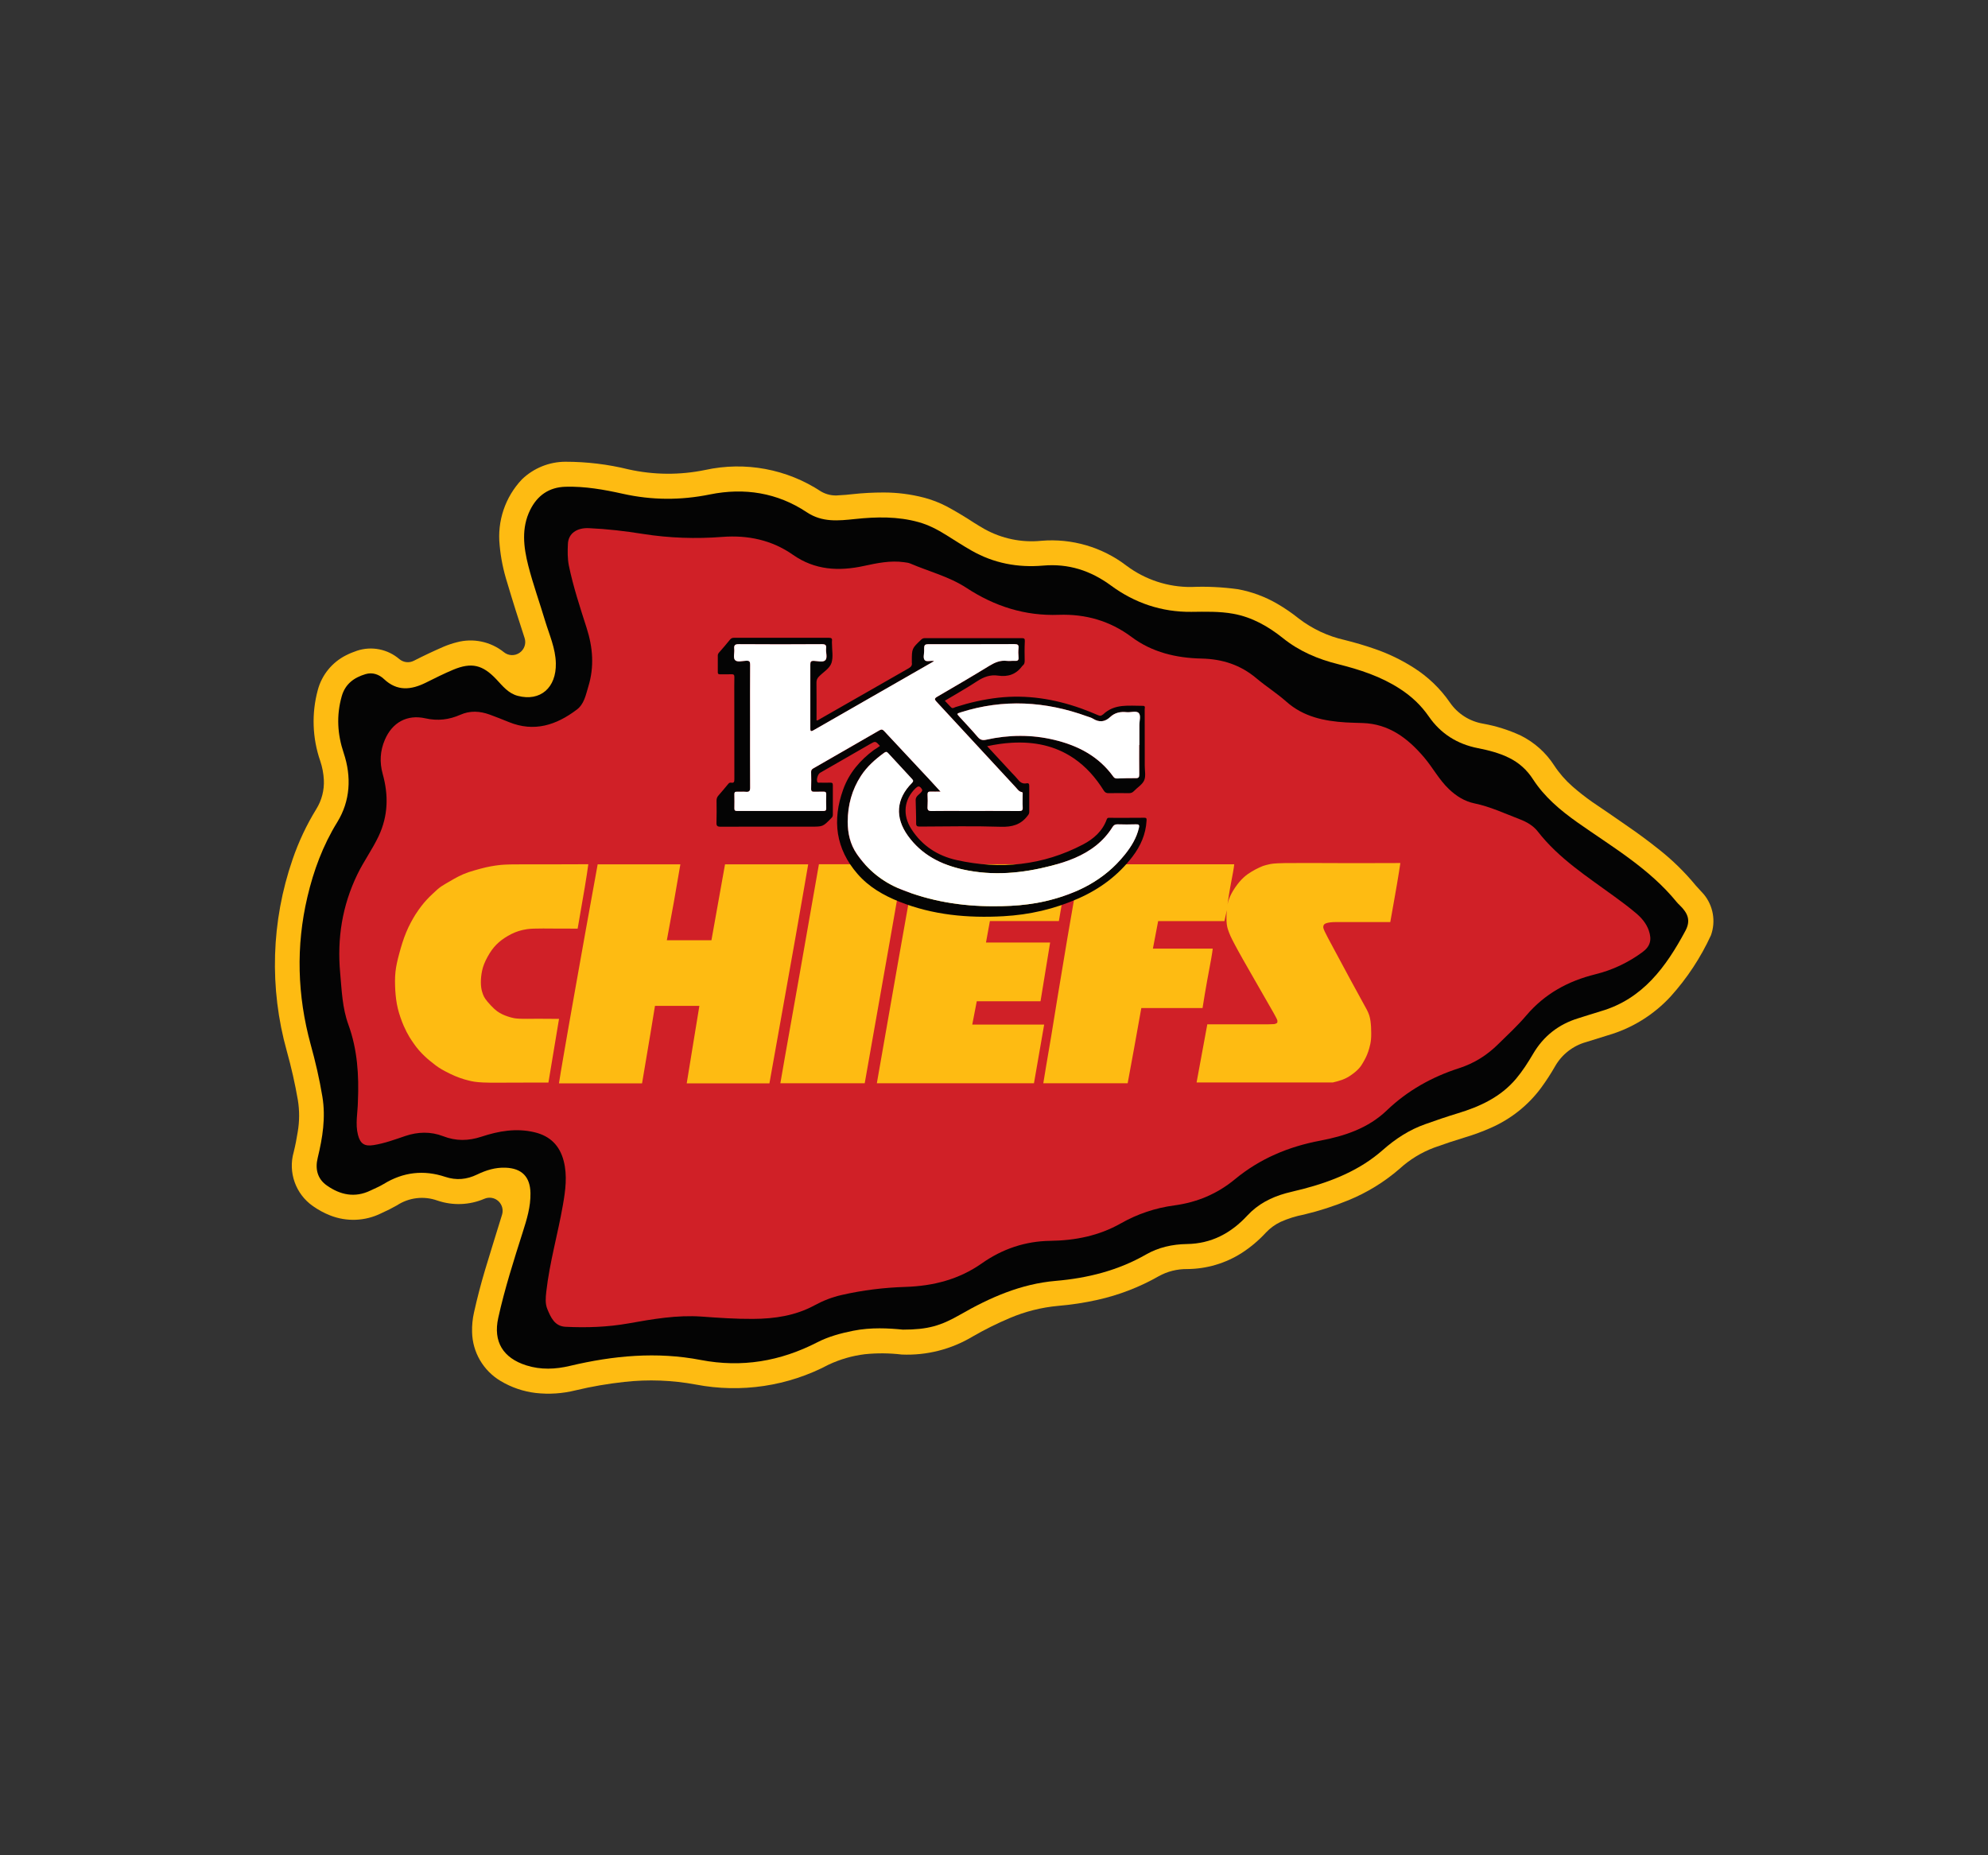
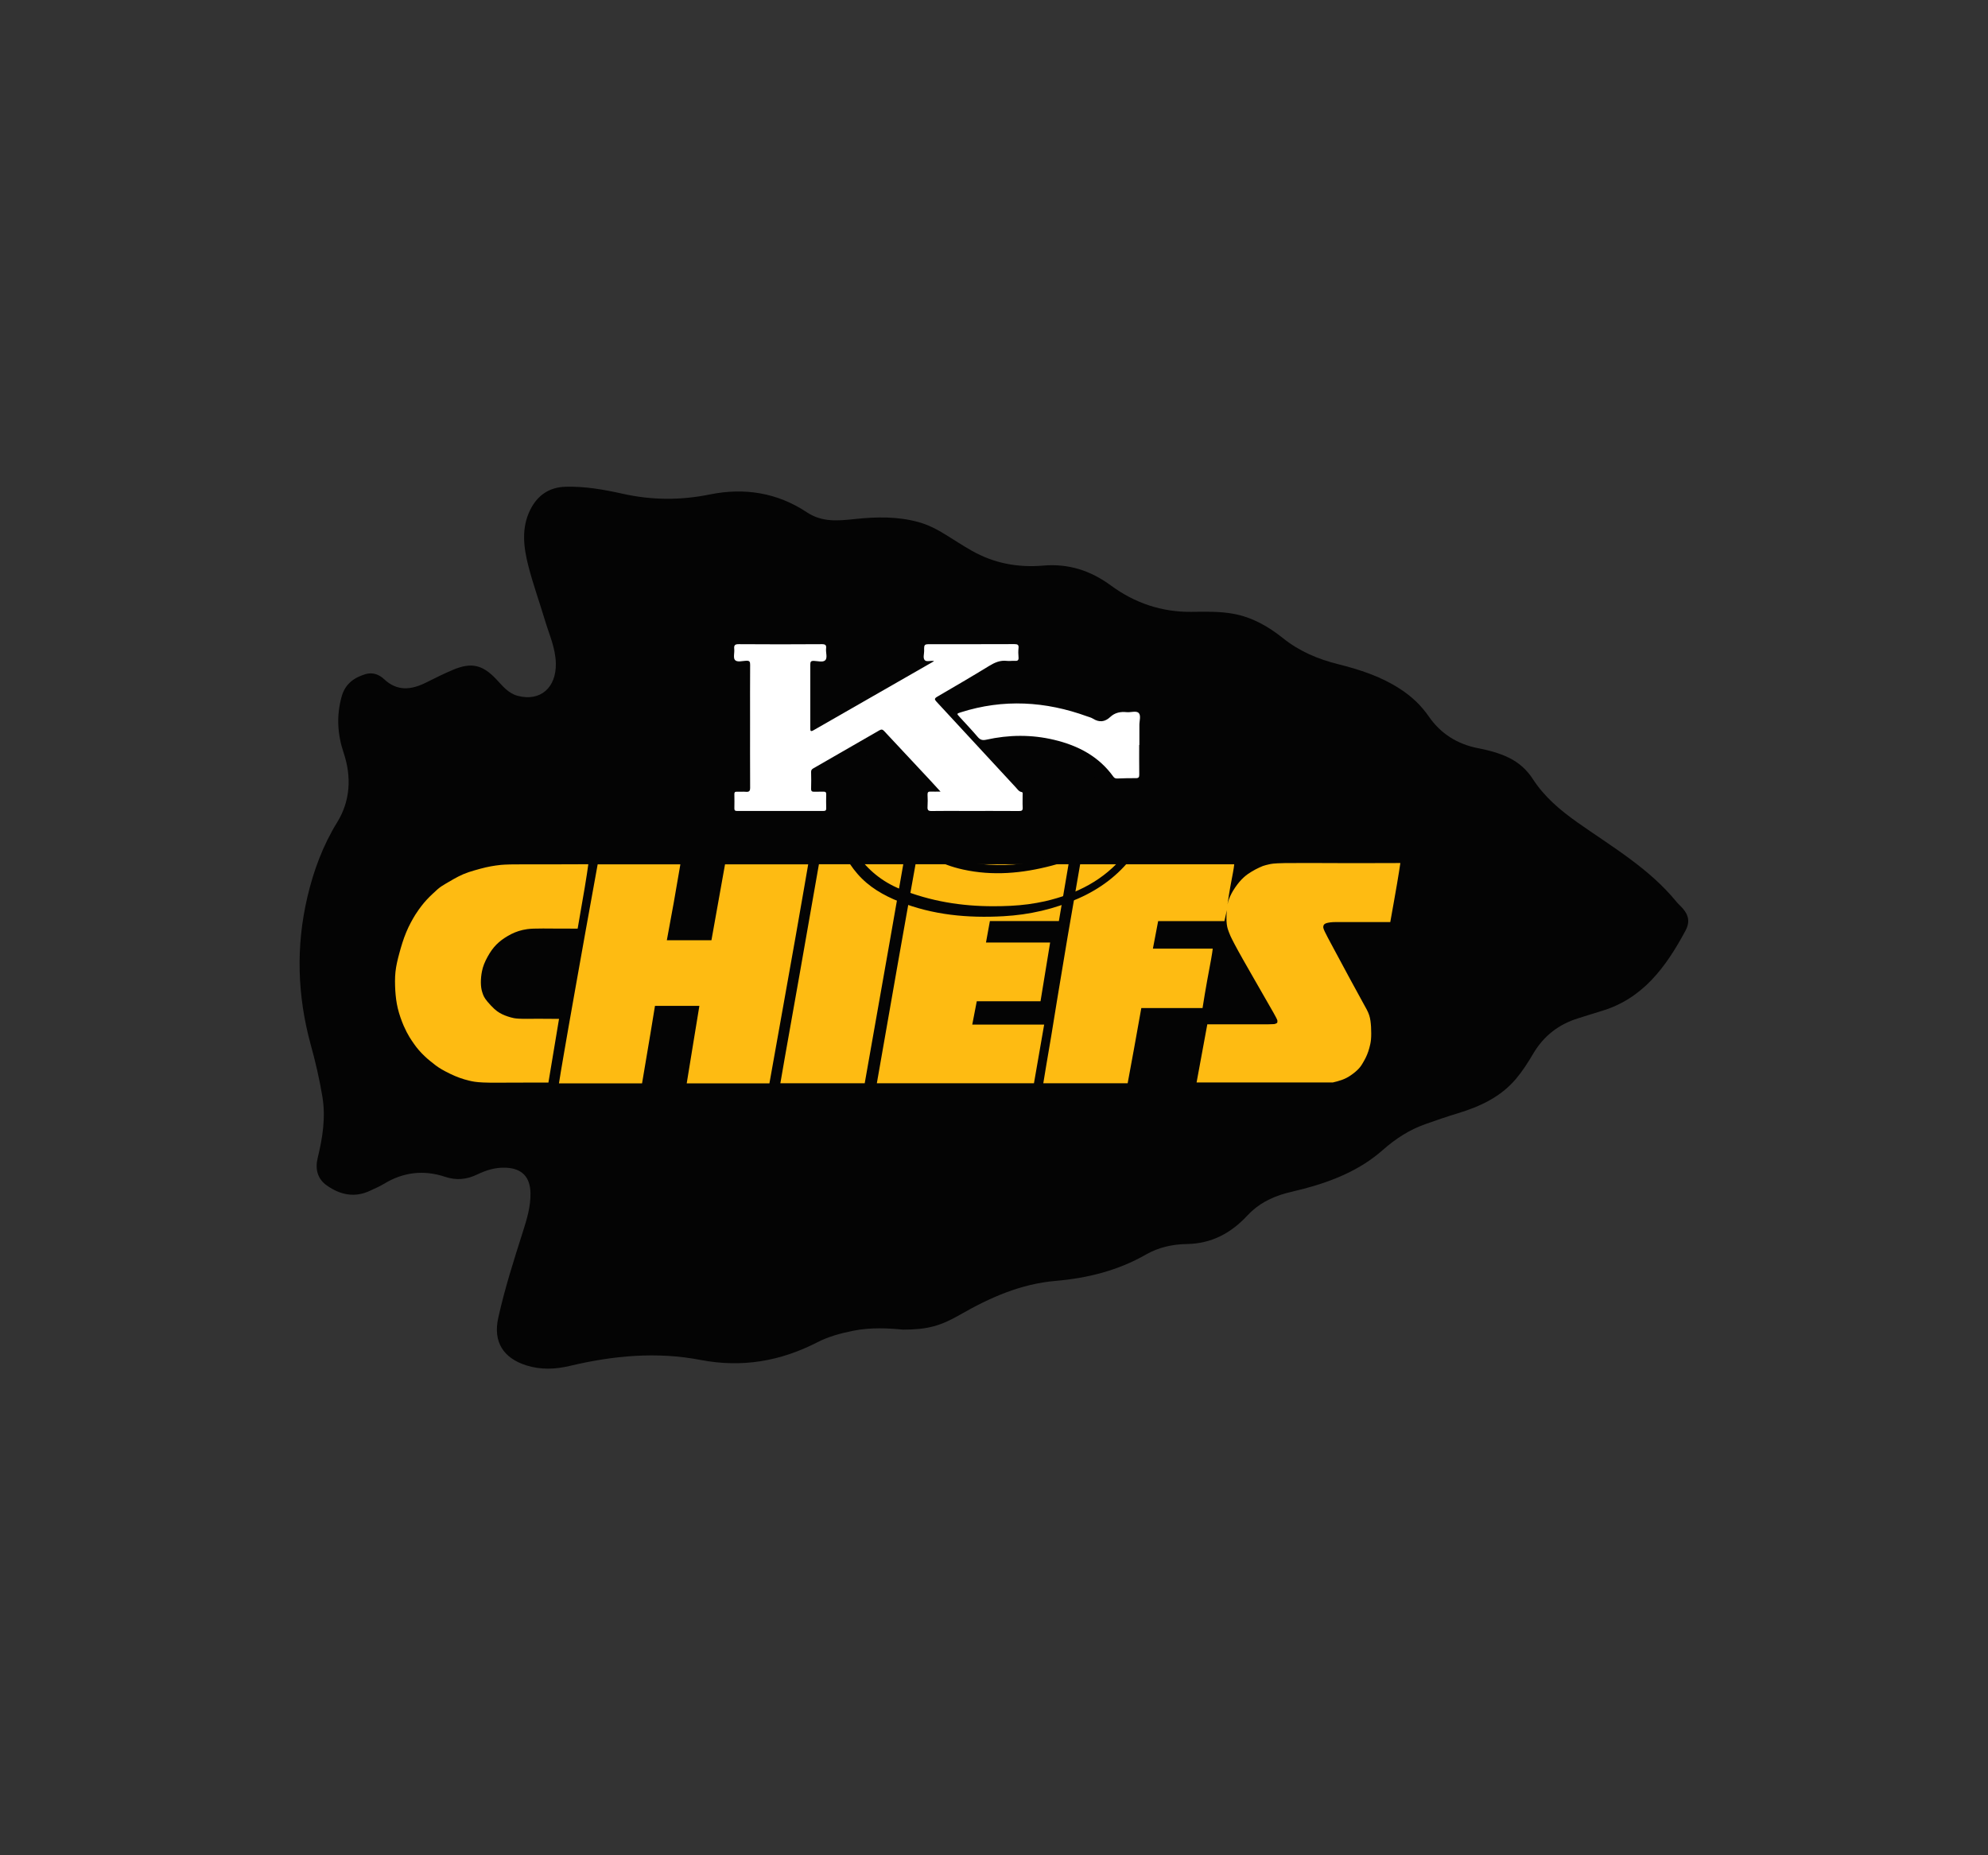
<svg xmlns="http://www.w3.org/2000/svg" xmlns:xlink="http://www.w3.org/1999/xlink" version="1.0" id="Layer_1" x="0px" y="0px" viewBox="0 0 300 280" style="enable-background:new 0 0 300 280;" xml:space="preserve">
  <rect x="0" y="0" width="300" height="280" fill="#333333" stroke="none" />
  <style type="text/css">
	.st0{clip-path:url(#SVGID_2_);fill-rule:evenodd;clip-rule:evenodd;fill:#FEBB12;}
	.st1{fill:#040404;}
	.st2{fill:#D02027;}
	.st3{fill-rule:evenodd;clip-rule:evenodd;fill:#FEBB12;}
	.st4{fill:#FFFFFF;}
</style>
  <g>
    <g>
      <defs>
-         <polygon id="SVGID_1_" points="41.48,210.32 41.48,69.68 258.52,69.68 258.52,210.32 41.48,210.32    " />
-       </defs>
+         </defs>
      <clipPath id="SVGID_2_">
        <use xlink:href="#SVGID_1_" style="overflow:visible;" />
      </clipPath>
      <path class="st0" d="M136.09,204.43c-1.85-0.22-3.72-0.24-5.57-0.05c-1.89,0.23-3.73,0.76-5.46,1.57    c-6.14,3.26-13.22,4.32-20.05,3.01c-3.55-0.66-7.19-0.8-10.78-0.4c-2.48,0.27-4.94,0.69-7.36,1.27c-1.97,0.49-4.01,0.63-6.03,0.4    c-1.87-0.22-3.67-0.84-5.28-1.8c-2.62-1.55-4.26-4.34-4.32-7.39c-0.03-1,0.07-1.99,0.29-2.97c0.48-2.15,1.03-4.27,1.66-6.38    c0.85-2.79,1.7-5.58,2.57-8.36c0.23-0.74,0.01-1.54-0.56-2.06c-0.57-0.52-1.39-0.65-2.1-0.35c-2.25,0.97-4.78,1.06-7.1,0.27    c-2.03-0.73-4.29-0.46-6.09,0.72c-0.75,0.43-1.53,0.82-2.32,1.17l-0.08,0.04c-2.41,1.19-5.21,1.3-7.7,0.31    c-0.92-0.36-1.79-0.84-2.6-1.41c-2.6-1.82-3.76-5.09-2.89-8.14c0.25-1.01,0.45-2.03,0.61-3.06c0.27-1.58,0.28-3.2,0.02-4.79    c-0.43-2.49-0.99-4.96-1.67-7.4c-2.66-9.51-2.35-19.59,0.87-28.92c0.91-2.66,2.11-5.21,3.58-7.6c0.82-1.32,1.22-2.86,1.14-4.41    c-0.05-0.97-0.23-1.92-0.54-2.84c-1.2-3.46-1.33-7.2-0.37-10.73c0.61-2.28,2.17-4.19,4.28-5.24c0.53-0.27,1.08-0.49,1.64-0.68    c2.21-0.73,4.63-0.24,6.39,1.27c0.61,0.51,1.46,0.61,2.17,0.25c1.47-0.75,2.97-1.46,4.49-2.12c0.64-0.27,1.31-0.5,1.99-0.67    c2.48-0.67,5.13-0.11,7.13,1.5c0.68,0.55,1.64,0.58,2.36,0.08c0.72-0.5,1.03-1.41,0.75-2.24c-0.91-2.77-1.79-5.55-2.62-8.35    c-0.58-1.83-0.97-3.72-1.14-5.63c-0.39-3.65,0.84-7.3,3.37-9.96c1.76-1.69,4.1-2.64,6.54-2.65c3.21,0,6.41,0.38,9.53,1.15    c3.81,0.85,7.76,0.88,11.58,0.09c6.03-1.32,12.33-0.15,17.48,3.25c0.83,0.48,1.78,0.68,2.73,0.57c0.68-0.03,1.36-0.09,2.04-0.17    c1.55-0.17,3.12-0.25,4.68-0.25c2.05,0,4.1,0.26,6.09,0.78c1.18,0.31,2.32,0.75,3.4,1.31c1.41,0.76,2.79,1.59,4.13,2.47    c0.53,0.33,1.06,0.65,1.6,0.96c2.61,1.45,5.6,2.07,8.57,1.77c4.6-0.39,9.18,0.95,12.84,3.75c2.83,2.12,6.28,3.26,9.81,3.22    c2.35-0.1,4.71,0.02,7.04,0.34c2.09,0.39,4.11,1.14,5.94,2.21c1.13,0.66,2.21,1.4,3.23,2.22c2.04,1.56,4.4,2.67,6.91,3.23    c1.56,0.39,3.1,0.84,4.61,1.37c2.03,0.7,3.97,1.64,5.79,2.8c2.17,1.37,4.04,3.16,5.49,5.27c1.17,1.7,2.98,2.85,5.01,3.19    c1.95,0.35,3.85,0.95,5.65,1.78c2.08,1.03,3.84,2.6,5.09,4.55c0.77,1.17,1.7,2.23,2.76,3.16c0.94,0.82,1.91,1.58,2.93,2.3    c1.84,1.24,3.67,2.5,5.49,3.77c1.56,1.07,3.08,2.2,4.56,3.38c2.08,1.63,3.97,3.49,5.65,5.53c0.39,0.43,0.78,0.86,1.17,1.28    c1.43,1.73,1.84,4.08,1.08,6.19c-1.55,3.37-3.6,6.48-6.08,9.23c-2.56,2.78-5.84,4.81-9.47,5.86l-3.27,1.02    c-1.99,0.55-3.68,1.87-4.7,3.66c-0.64,1.12-1.35,2.21-2.11,3.25c-1.96,2.65-4.59,4.73-7.61,6.05c-1.24,0.55-2.52,1.02-3.82,1.41    c-1.58,0.48-3.15,1-4.7,1.56c-1.93,0.72-3.71,1.81-5.23,3.2c-2.28,1.98-4.88,3.58-7.68,4.73c-2.19,0.9-4.45,1.63-6.76,2.18    c-1.21,0.23-2.39,0.6-3.51,1.1c-0.84,0.4-1.59,0.95-2.22,1.62c-1.08,1.17-2.3,2.2-3.64,3.07c-2.46,1.57-5.31,2.41-8.22,2.43    c-1.51-0.02-3.01,0.35-4.33,1.09c-2.88,1.64-5.99,2.84-9.23,3.56c-1.96,0.44-3.95,0.74-5.96,0.91c-2.5,0.23-4.95,0.85-7.26,1.83    c-1.92,0.81-3.79,1.74-5.59,2.78C143.57,203.64,139.85,204.59,136.09,204.43" />
    </g>
    <path class="st1" d="M136.26,200.67c-2.13-0.21-4.82-0.37-7.51,0.17c-1.88,0.38-3.72,0.87-5.41,1.74   c-5.58,2.87-11.39,3.86-17.59,2.67c-6.64-1.28-13.21-0.66-19.74,0.89c-2.18,0.52-4.39,0.62-6.57-0.07   c-3.52-1.11-5.05-3.58-4.25-7.18c0.97-4.39,2.34-8.67,3.7-12.95c0.61-1.91,1.2-3.83,1.16-5.87c-0.04-2.47-1.31-3.75-3.76-3.84   c-1.54-0.06-2.94,0.38-4.29,1.03c-1.57,0.76-3.13,0.91-4.82,0.35c-3.24-1.08-6.34-0.72-9.26,1.07c-0.64,0.39-1.36,0.68-2.04,1.01   c-2.34,1.12-4.53,0.65-6.55-0.77c-1.45-1.01-1.79-2.53-1.39-4.16c0.74-3.05,1.23-6.1,0.71-9.24c-0.44-2.67-1.05-5.29-1.77-7.89   c-2.02-7.39-2.24-14.84-0.49-22.27c0.93-3.96,2.33-7.76,4.51-11.29c1.97-3.2,2.16-6.85,0.97-10.41c-0.96-2.86-1.12-5.65-0.31-8.55   c0.53-1.9,1.87-2.85,3.6-3.37c1.04-0.31,2.03,0.03,2.79,0.75c1.98,1.87,4.09,1.64,6.31,0.54c1.36-0.68,2.72-1.36,4.12-1.95   c2.78-1.16,4.45-0.75,6.52,1.44c0.94,1,1.81,2.13,3.24,2.5c3.4,0.89,5.82-1.23,5.74-4.92c-0.05-2.27-0.98-4.29-1.62-6.4   c-0.83-2.78-1.82-5.52-2.54-8.33c-0.71-2.8-1.07-5.68,0.29-8.42c1.08-2.17,2.83-3.42,5.34-3.49c2.93-0.08,5.8,0.43,8.63,1.06   c4.39,0.98,8.74,1,13.16,0.1c5.18-1.05,10.17-0.27,14.61,2.69c2.35,1.56,4.77,1.28,7.29,1.02c3.21-0.34,6.42-0.41,9.58,0.47   c1.49,0.41,2.82,1.11,4.11,1.91c1.29,0.8,2.57,1.64,3.89,2.39c3.35,1.91,6.97,2.59,10.79,2.26c3.83-0.33,7.16,0.74,10.27,3.03   c3.55,2.61,7.62,4,12.11,3.95c2.11-0.02,4.23-0.09,6.32,0.29c2.83,0.51,5.28,1.91,7.47,3.66c2.5,2.01,5.31,3.19,8.36,3.95   c3.27,0.82,6.44,1.85,9.29,3.7c1.74,1.12,3.2,2.48,4.39,4.2c1.79,2.59,4.29,4.16,7.39,4.77c1.63,0.32,3.23,0.73,4.73,1.47   c1.5,0.74,2.69,1.82,3.59,3.22c1.74,2.68,4.08,4.65,6.7,6.51c5.23,3.69,10.86,6.95,14.99,12.03c0.13,0.16,0.28,0.31,0.43,0.45   c1.3,1.25,1.71,2.36,0.88,3.9c-2.92,5.43-6.43,10.29-12.78,12.13c-1.13,0.33-2.24,0.71-3.36,1.05c-2.98,0.91-5.26,2.69-6.84,5.38   c-0.77,1.31-1.59,2.59-2.57,3.76c-2.33,2.76-5.43,4.19-8.79,5.21c-1.65,0.5-3.29,1.06-4.91,1.64c-2.41,0.85-4.48,2.2-6.41,3.9   c-3.43,3.03-7.6,4.72-11.99,5.87c-0.87,0.23-1.75,0.41-2.62,0.65c-2.24,0.62-4.23,1.64-5.84,3.38c-2.45,2.65-5.42,4.24-9.11,4.29   c-2.18,0.03-4.31,0.51-6.17,1.58c-4.24,2.43-8.83,3.57-13.62,3.98c-5.27,0.45-9.94,2.52-14.43,5.1   C141.95,200.1,140,200.67,136.26,200.67L136.26,200.67z" />
-     <path class="st2" d="M54.01,166.22c-0.02,1.69-0.42,3.38,0.01,5.06c0.35,1.35,0.99,1.76,2.36,1.54c1.65-0.26,3.21-0.84,4.77-1.37   c1.92-0.65,3.86-0.69,5.7,0.02c1.99,0.77,3.84,0.73,5.84,0.07c2.58-0.85,5.22-1.31,7.96-0.66c2.37,0.56,3.81,2.01,4.41,4.32   c0.58,2.23,0.27,4.46-0.12,6.69c-0.76,4.36-2,8.62-2.5,13.03c-0.1,0.91-0.19,1.82,0.16,2.66c0.52,1.25,1.1,2.57,2.72,2.66   c3.19,0.16,6.37,0.05,9.52-0.51c3.65-0.65,7.3-1.29,11.03-1.03c2.59,0.19,5.18,0.37,7.78,0.35c3.26-0.02,6.39-0.48,9.31-2.07   c1.27-0.69,2.63-1.22,4.06-1.54c3.18-0.73,6.4-1.12,9.66-1.22c4.16-0.14,8.04-1.12,11.51-3.57c3.07-2.16,6.53-3.33,10.29-3.38   c3.77-0.05,7.35-0.76,10.65-2.63c2.53-1.44,5.24-2.34,8.1-2.72c3.41-0.46,6.46-1.74,9.11-3.93c3.77-3.12,8.1-4.94,12.89-5.84   c3.7-0.7,7.25-1.88,10.05-4.57c3.13-3,6.83-5.06,10.91-6.37c2.29-0.74,4.18-1.94,5.85-3.58c1.46-1.43,2.97-2.82,4.29-4.38   c2.78-3.27,6.3-5.19,10.42-6.21c2.57-0.63,4.95-1.76,7.09-3.33c1.21-0.89,1.46-1.88,0.97-3.29c-0.38-1.08-1.11-1.92-1.96-2.63   c-1.03-0.87-2.11-1.68-3.2-2.47c-4.1-3-8.41-5.74-11.59-9.83c-0.68-0.88-1.69-1.46-2.73-1.85c-2.25-0.86-4.44-1.9-6.82-2.39   c-1.49-0.31-2.73-1.09-3.84-2.14c-1.5-1.42-2.45-3.26-3.77-4.81c-2.45-2.88-5.3-5.06-9.29-5.18c-0.83-0.03-1.66-0.04-2.49-0.09   c-3.3-0.2-6.42-0.84-9.02-3.15c-1.42-1.26-3.05-2.29-4.5-3.51c-2.41-2.03-5.14-2.91-8.29-2.98c-3.78-0.08-7.44-0.93-10.54-3.25   c-3.28-2.45-6.96-3.49-10.99-3.35c-5.1,0.19-9.7-1.29-13.91-4.05c-2.64-1.73-5.68-2.48-8.52-3.7c-0.28-0.12-0.6-0.14-0.91-0.19   c-2.06-0.29-4.07,0.13-6.06,0.56c-3.8,0.83-7.41,0.64-10.72-1.68c-3.2-2.24-6.81-2.99-10.64-2.7c-4.02,0.31-8.02,0.18-12-0.45   c-2.7-0.43-5.41-0.75-8.15-0.87c-1.84-0.08-3.1,0.81-3.17,2.37c-0.05,1.1-0.07,2.22,0.15,3.31c0.66,3.18,1.68,6.27,2.67,9.36   c0.95,2.96,1.18,5.89,0.26,8.87c-0.38,1.25-0.62,2.63-1.73,3.47c-3.09,2.34-6.44,3.45-10.27,1.88c-0.96-0.39-1.92-0.77-2.9-1.13   c-1.48-0.53-2.94-0.62-4.43,0.04c-1.68,0.74-3.4,0.95-5.26,0.53c-2.76-0.62-5,0.63-6.11,3.23c-0.72,1.67-0.82,3.39-0.33,5.16   c0.89,3.19,0.84,6.29-0.61,9.39c-0.95,2.01-2.26,3.8-3.22,5.79c-2.27,4.69-3.06,9.63-2.59,14.82c0.24,2.66,0.32,5.32,1.25,7.86   C53.94,158.4,54.18,162.28,54.01,166.22L54.01,166.22z" />
    <path class="st3" d="M187.03,133.1c-0.44,0.52-0.89,1.18-1.2,1.77c-0.31,0.59-0.49,1.1-0.59,1.63c0.24-1.83,0.62-3.74,0.83-4.85   c0.1-0.55,0.15-0.88,0.18-1.21H163c-0.66,3.75-1.3,7.49-1.9,10.99c-0.59,3.5-1.13,6.75-1.53,9.19c-0.4,2.44-0.66,4.08-0.93,5.72   s-0.56,3.28-0.76,4.47c-0.2,1.19-0.32,1.93-0.44,2.68h12.73c0.32-1.72,0.64-3.44,0.98-5.33c0.34-1.89,0.71-3.96,1.08-6.02h9.24   c0.22-1.41,0.46-2.82,0.69-4.11c0.23-1.29,0.45-2.45,0.6-3.24c0.14-0.79,0.2-1.2,0.25-1.62h-9.03l0.79-4.15c3.33,0,6.67,0,10,0   l0.37-1.65c-0.08,0.78-0.08,1.56-0.01,2.12c0.07,0.56,0.2,0.88,0.32,1.2c0.12,0.32,0.23,0.62,0.85,1.8s1.78,3.22,2.95,5.25   c1.16,2.03,2.34,4.06,2.93,5.11c0.59,1.06,0.6,1.15,0.59,1.25c0,0.09-0.01,0.19-0.04,0.28c-0.08,0.05-0.17,0.09-0.26,0.13   c-0.09,0.04-0.18,0.07-1.06,0.08c-0.88,0.01-2.54,0-4.21,0c-1.67,0-3.34,0-5.01,0l-1.62,8.78h20.55c0.95-0.22,1.84-0.47,2.69-1.06   c0.58-0.4,0.98-0.75,1.23-1.03c0.13-0.14,0.25-0.28,0.39-0.49c0.14-0.21,0.29-0.47,0.44-0.74c0.32-0.56,0.58-1.18,0.77-1.89   c0.1-0.37,0.2-0.76,0.25-1.29c0.05-0.54,0.04-1.22,0.01-1.86c-0.04-0.64-0.1-1.24-0.28-1.79c-0.18-0.55-0.47-1.06-0.96-1.93   c-0.48-0.87-1.15-2.09-1.97-3.61c-0.82-1.52-1.8-3.33-2.48-4.61c-0.69-1.28-1.09-2.03-1.3-2.48c-0.21-0.45-0.23-0.6-0.22-0.73   c0.02-0.25,0.14-0.38,0.29-0.46c0.18-0.1,0.61-0.2,1.17-0.23c0.33-0.02,0.69-0.01,1.52-0.01c0.83,0,2.13,0,3.39,0   c1.27,0,2.5,0,3.74,0c0.38-2.15,0.77-4.29,1.02-5.78c0.25-1.48,0.38-2.3,0.5-3.13c-3.16,0.01-6.32,0.02-9.47,0.01   c-3.15-0.01-6.29-0.03-8.02,0c-1.72,0.03-2.03,0.12-2.33,0.19c-0.3,0.07-0.59,0.13-0.93,0.25c-0.34,0.13-0.72,0.32-1.1,0.51   C188.74,131.62,187.94,132.03,187.03,133.1L187.03,133.1z M69.93,131.93c-0.52,0.22-0.97,0.46-1.42,0.71   c-0.45,0.25-0.89,0.51-1.21,0.7c-0.61,0.37-0.81,0.48-1.29,0.89c-0.23,0.2-0.5,0.47-0.79,0.73c-0.58,0.54-1.12,1.12-1.62,1.77   c-0.25,0.33-0.51,0.67-0.92,1.31c-0.4,0.65-0.95,1.61-1.38,2.66c-0.44,1.05-0.77,2.17-1.04,3.17c-0.27,1-0.48,1.87-0.58,2.79   c-0.1,0.92-0.08,1.89-0.03,2.82c0.06,0.92,0.16,1.79,0.38,2.71c0.22,0.92,0.57,1.88,0.89,2.63c0.64,1.45,1.13,2.11,1.58,2.76   c0.43,0.62,0.94,1.21,1.55,1.79c0.3,0.29,0.61,0.56,0.9,0.79c0.6,0.48,0.99,0.81,1.69,1.22c0.36,0.22,0.83,0.45,1.29,0.68   c0.95,0.46,1.88,0.8,2.86,1.03c0.49,0.12,1,0.23,2.11,0.28c1.11,0.05,2.83,0.03,4.57,0.02c1.75-0.01,3.52-0.01,5.29-0.01l1.6-9.61   c-1.07-0.01-2.14-0.02-3.21-0.02c-1.07,0.01-2.12,0.03-2.81-0.01c-0.68-0.03-0.98-0.12-1.28-0.2c-0.59-0.17-1.14-0.37-1.65-0.67   c-0.26-0.15-0.5-0.32-0.83-0.62c-0.33-0.3-0.74-0.75-1.01-1.07c-0.51-0.62-0.62-0.88-0.8-1.45c-0.27-0.82-0.26-2.01-0.04-3.13   c0.14-0.74,0.44-1.47,0.86-2.22c0.82-1.49,1.69-2.33,3.05-3.13c0.68-0.4,1.41-0.71,2.24-0.9c0.41-0.09,0.84-0.17,1.64-0.2   c0.8-0.03,1.97-0.02,3.14-0.01c1.17,0.01,2.34,0.01,3.51,0.01c0.4-2.29,0.8-4.58,1.07-6.2c0.27-1.62,0.41-2.57,0.54-3.52   c-2.11,0.01-4.22,0.02-6.31,0.02c-2.1,0-4.18-0.02-5.46,0.01c-1.28,0.03-1.76,0.1-2.23,0.17c-0.47,0.07-0.93,0.15-1.46,0.27   c-0.53,0.12-1.14,0.29-1.73,0.46C71.02,131.52,70.45,131.71,69.93,131.93L69.93,131.93z M86.89,148.81   c-0.88,4.93-1.42,8.05-1.79,10.2c-0.37,2.15-0.57,3.32-0.75,4.49h12.54c0.47-2.8,0.94-5.6,1.27-7.54c0.33-1.95,0.51-3.05,0.68-4.15   h6.7c-0.24,1.44-0.47,2.87-0.79,4.82c-0.32,1.95-0.72,4.41-1.12,6.87h12.48c0.68-3.78,1.35-7.56,2.03-11.36   c0.68-3.81,1.36-7.65,1.92-10.78c0.55-3.13,0.98-5.56,1.27-7.26c0.3-1.7,0.46-2.68,0.63-3.65h-12.55l-2.05,11.45h-6.73   c0.72-3.8,1.4-7.62,2.04-11.45c-4.16,0-8.32,0-12.48,0C88.97,137.15,87.76,143.88,86.89,148.81L86.89,148.81z M118.44,159.57   c-0.46,2.62-0.57,3.27-0.68,3.92h12.73c1.41-7.98,2.82-15.95,3.79-21.46c0.97-5.51,1.5-8.56,2.03-11.6h-12.73   c-1.01,5.78-2.03,11.57-2.94,16.75C119.73,152.36,118.91,156.95,118.44,159.57L118.44,159.57z M132.32,163.49   c7.9,0,15.81,0,23.71,0l1.54-8.86h-10.85l0.68-3.52h9.62l1.45-8.86c-3.23,0-6.45,0-9.68,0l0.59-3.24h10.41l1.46-8.58h-23.09   c-0.86,4.78-1.72,9.57-2.69,15.08C134.5,151.02,133.41,157.25,132.32,163.49" />
    <path class="st1" d="M171.91,112.43c0.01,0,0.01,0,0.02,0c0-0.04,0-0.08,0-0.12c0-0.95,0.01-1.91,0-2.86   c-0.01-0.63,0.26-1.46-0.1-1.84c-0.37-0.39-1.21-0.06-1.83-0.13c-0.93-0.1-1.78,0.08-2.47,0.73c-0.81,0.77-1.66,0.84-2.61,0.25   c-0.26-0.17-0.59-0.24-0.89-0.35c-6.28-2.29-12.62-2.66-19.04-0.61c-0.64,0.2-0.64,0.2-0.21,0.68c0.92,1.01,1.87,2.01,2.76,3.05   c0.37,0.44,0.72,0.53,1.27,0.41c3.42-0.76,6.86-0.79,10.27,0.02c3.6,0.86,6.73,2.49,8.94,5.58c0.17,0.23,0.37,0.26,0.62,0.25   c0.91-0.02,1.83-0.06,2.74-0.05c0.42,0.01,0.54-0.13,0.53-0.54C171.9,115.41,171.91,113.92,171.91,112.43L171.91,112.43z    M149.93,136.77c1.75,0,3.5-0.07,5.23-0.3c0.86-0.12,1.73-0.27,2.58-0.46c4.72-1.1,8.88-3.16,11.99-7.03   c0.97-1.21,1.76-2.49,2.12-4.02c0.12-0.51-0.03-0.56-0.47-0.55c-0.91,0.02-1.83,0.02-2.74,0c-0.36-0.01-0.57,0.1-0.77,0.41   c-0.66,1.07-1.5,2-2.49,2.79c-1.99,1.58-4.32,2.42-6.73,3.05c-4.4,1.15-8.83,1.56-13.32,0.57c-3.36-0.74-6.27-2.23-8.34-5.1   c-1.98-2.76-1.78-5.55,0.61-7.96c0.22-0.23,0.25-0.36,0.04-0.58c-1.22-1.31-2.43-2.62-3.64-3.94c-0.22-0.24-0.37-0.2-0.6-0.03   c-1.34,0.98-2.57,2.07-3.49,3.47c-1.36,2.09-1.98,4.42-2,6.89c-0.01,1.74,0.36,3.43,1.38,4.91c1.67,2.42,3.87,4.2,6.59,5.3   C140.4,136.02,145.1,136.78,149.93,136.77L149.93,136.77z M140.95,99.76c-0.09,0.07-0.12,0.1-0.15,0.12   c-6.02,3.45-12.03,6.89-18.04,10.34c-0.47,0.27-0.47,0.03-0.47-0.33c0.01-3.2,0.01-6.4,0-9.6c0-0.4,0.09-0.56,0.52-0.55   c0.59,0.02,1.37,0.26,1.73-0.09c0.39-0.38,0.07-1.17,0.13-1.77c0.06-0.5-0.08-0.67-0.63-0.66c-4.18,0.03-8.35,0.03-12.53,0   c-0.59,0-0.76,0.16-0.7,0.72c0.06,0.57-0.18,1.34,0.11,1.67c0.33,0.38,1.12,0.14,1.71,0.11c0.5-0.02,0.58,0.17,0.58,0.61   c-0.02,2.76-0.01,5.53-0.01,8.29c0,3.42-0.01,6.84,0.01,10.26c0,0.51-0.15,0.66-0.64,0.62c-0.45-0.04-0.91,0-1.37-0.01   c-0.29-0.01-0.38,0.11-0.37,0.38c0.01,0.72,0.02,1.43,0,2.15c-0.01,0.3,0.12,0.37,0.39,0.37c4.36-0.01,8.71-0.01,13.07,0   c0.32,0,0.41-0.12,0.4-0.42c-0.02-0.7-0.02-1.39,0-2.09c0.01-0.33-0.13-0.41-0.42-0.4c-0.46,0.02-0.92-0.01-1.37,0.01   c-0.34,0.02-0.5-0.07-0.49-0.46c0.03-0.83,0.02-1.67,0-2.51c-0.01-0.28,0.11-0.42,0.34-0.56c3.33-1.91,6.65-3.81,9.97-5.74   c0.3-0.17,0.48-0.14,0.71,0.11c2.27,2.45,4.56,4.88,6.84,7.32c0.53,0.57,1.05,1.15,1.67,1.82c-0.61,0-1.06,0.01-1.51,0   c-0.33-0.01-0.46,0.1-0.45,0.44c0.02,0.62,0.04,1.23,0,1.85c-0.03,0.48,0.1,0.65,0.61,0.64c1.65-0.03,3.3-0.01,4.95-0.01   c2.74,0,5.49-0.01,8.23,0.01c0.43,0,0.6-0.09,0.57-0.55c-0.04-0.63-0.01-1.27-0.01-1.91c0-0.15,0.07-0.37-0.14-0.4   c-0.42-0.08-0.62-0.41-0.87-0.68c-4-4.32-7.98-8.64-11.98-12.95c-0.33-0.36-0.34-0.51,0.1-0.76c2.63-1.53,5.25-3.06,7.84-4.65   c0.84-0.51,1.66-0.88,2.67-0.76c0.39,0.05,0.8-0.03,1.19,0c0.43,0.03,0.62-0.07,0.57-0.55c-0.04-0.45-0.05-0.92,0-1.37   c0.05-0.52-0.16-0.61-0.63-0.61c-4.2,0.02-8.39,0.01-12.59,0.01c-1.02,0-1.03,0-1.02,1.03c0.01,0.47-0.2,1.06,0.09,1.38   C139.83,99.93,140.42,99.67,140.95,99.76L140.95,99.76z M132.79,112.57c-0.68-0.74-0.68-0.74-1.5-0.27   c-2.51,1.44-5.02,2.89-7.53,4.33c-0.35,0.2-0.6,1.05-0.42,1.39c0.09,0.16,0.24,0.1,0.37,0.1c0.52,0.01,1.03,0.02,1.55,0   c0.3-0.01,0.43,0.06,0.42,0.39c-0.01,1.49-0.01,2.98,0,4.47c0,0.23-0.1,0.37-0.25,0.51c-1.24,1.27-1.24,1.27-3.03,1.27   c-4.55,0-9.11-0.01-13.66,0.01c-0.5,0-0.64-0.13-0.62-0.62c0.04-1.09,0.02-2.19,0.01-3.28c0-0.32,0.07-0.57,0.29-0.81   c0.49-0.55,0.95-1.12,1.42-1.68c0.13-0.16,0.26-0.31,0.49-0.26c0.45,0.09,0.49-0.15,0.49-0.53c-0.01-4.2-0.01-8.39-0.01-12.59   c0-0.93-0.01-1.87,0.01-2.8c0.01-0.33-0.08-0.45-0.43-0.44c-0.58,0.03-1.15,0-1.73,0.01c-0.25,0.01-0.35-0.08-0.34-0.34   c0.01-0.84,0.01-1.67,0-2.51c0-0.2,0.1-0.33,0.22-0.47c0.55-0.63,1.1-1.26,1.62-1.91c0.17-0.21,0.34-0.28,0.6-0.28   c4.77,0.01,9.55,0.01,14.32,0c0.36,0,0.53,0.08,0.47,0.46c-0.02,0.14,0,0.28,0,0.42c0,0.97,0.21,2.02-0.07,2.9   c-0.28,0.87-1.25,1.39-1.91,2.08c-0.25,0.26-0.36,0.52-0.36,0.89c0.02,1.91,0.01,3.81,0.01,5.72c0.2,0.03,0.31-0.1,0.44-0.17   c4.48-2.56,8.95-5.13,13.43-7.68c0.37-0.21,0.59-0.43,0.51-0.88c-0.01-0.06,0-0.12,0-0.18c0-1.96,0.01-1.95,1.43-3.3   c0.18-0.17,0.36-0.21,0.58-0.21c4.85,0,9.71,0.01,14.56,0c0.38,0,0.51,0.07,0.48,0.49c-0.05,0.97-0.04,1.95-0.02,2.92   c0,0.3-0.05,0.55-0.3,0.73c-0.03,0.02-0.06,0.05-0.08,0.08c-0.9,1.24-2.12,1.66-3.62,1.44c-1.17-0.18-2.18,0.19-3.17,0.84   c-1.57,1.03-3.21,1.95-4.88,2.95c0.33,0.34,0.63,0.65,0.92,0.97c0.25,0.28,0.49,0.05,0.71-0.02c2.11-0.67,4.24-1.16,6.44-1.41   c4.29-0.48,8.43,0.18,12.47,1.61c0.88,0.31,1.74,0.67,2.59,1.03c0.25,0.11,0.45,0.13,0.65-0.05c0.03-0.03,0.07-0.04,0.1-0.06   c1.74-1.67,3.91-1.29,6.01-1.3c0.43,0,0.27,0.32,0.27,0.51c0.01,2.61,0.01,5.21,0.01,7.82c0,0.22,0,0.44,0,0.66   c-0.01,0.76,0.19,1.6-0.08,2.24c-0.27,0.64-1.02,1.08-1.54,1.62c-0.22,0.24-0.46,0.33-0.78,0.33c-1.01-0.02-2.03-0.02-3.04,0   c-0.36,0.01-0.57-0.11-0.76-0.42c-1.19-1.9-2.64-3.57-4.52-4.85c-2.83-1.92-5.99-2.53-9.35-2.34c-1.23,0.07-2.44,0.25-3.71,0.52   c1.29,1.39,2.54,2.75,3.79,4.1c0.27,0.29,0.56,0.56,0.81,0.88c0.35,0.45,0.74,0.75,1.35,0.62c0.32-0.06,0.4,0.1,0.4,0.4   c-0.01,1.31-0.01,2.63,0,3.94c0,0.24-0.11,0.38-0.25,0.56c-1.02,1.35-2.33,1.71-4.02,1.66c-4.07-0.13-8.15-0.05-12.23-0.03   c-0.43,0-0.58-0.07-0.57-0.54c0.01-1.15-0.05-2.3-0.07-3.46c-0.01-0.6,0.55-0.83,0.86-1.22c0.17-0.21,0.18-0.3,0.01-0.53   c-0.31-0.42-0.53-0.37-0.88-0.04c-1.75,1.69-2.02,4.03-0.63,6.18c1.61,2.5,3.94,4.02,6.8,4.66c6.62,1.48,13.02,0.83,19.08-2.34   c1.61-0.84,2.96-2.02,3.6-3.81c0.09-0.25,0.23-0.22,0.41-0.22c1.75,0,3.5,0.01,5.25-0.01c0.4-0.01,0.35,0.21,0.34,0.45   c-0.11,2.03-0.9,3.81-2.11,5.4c-2.16,2.84-4.93,4.9-8.2,6.34c-3.6,1.59-7.34,2.45-11.28,2.67c-5.4,0.3-10.67-0.18-15.73-2.2   c-2.38-0.95-4.58-2.21-6.29-4.18c-3.31-3.81-3.84-8.1-2.17-12.74c0.89-2.49,2.54-4.42,4.65-5.98   C132.18,113.02,132.47,112.81,132.79,112.57L132.79,112.57z" />
    <path class="st4" d="M140.95,99.76c-0.54-0.09-1.13,0.17-1.4-0.13c-0.3-0.32-0.09-0.91-0.09-1.38c-0.02-1.03,0-1.03,1.02-1.03   c4.2,0,8.39,0.01,12.59-0.01c0.48,0,0.69,0.09,0.63,0.61c-0.05,0.45-0.04,0.92,0,1.37c0.05,0.47-0.15,0.58-0.57,0.55   c-0.39-0.03-0.8,0.05-1.19,0c-1.01-0.12-1.83,0.25-2.67,0.76c-2.59,1.59-5.22,3.12-7.84,4.65c-0.44,0.26-0.43,0.41-0.1,0.76   c4,4.31,7.99,8.64,11.98,12.95c0.25,0.27,0.45,0.61,0.87,0.68c0.21,0.04,0.14,0.26,0.14,0.4c0.01,0.64-0.03,1.27,0.01,1.91   c0.03,0.47-0.14,0.56-0.57,0.55c-2.74-0.02-5.49-0.01-8.23-0.01c-1.65,0-3.3-0.02-4.95,0.01c-0.51,0.01-0.64-0.15-0.61-0.64   c0.04-0.61,0.03-1.23,0-1.85c-0.01-0.34,0.12-0.46,0.45-0.44c0.45,0.02,0.91,0,1.51,0c-0.62-0.67-1.14-1.25-1.67-1.82   c-2.28-2.44-4.56-4.87-6.84-7.32c-0.23-0.25-0.41-0.28-0.71-0.11c-3.32,1.92-6.64,3.83-9.97,5.74c-0.23,0.13-0.35,0.27-0.34,0.56   c0.02,0.83,0.03,1.67,0,2.51c-0.01,0.39,0.14,0.47,0.49,0.46c0.46-0.02,0.91,0.01,1.37-0.01c0.29-0.01,0.43,0.07,0.42,0.4   c-0.02,0.7-0.02,1.39,0,2.09c0.01,0.3-0.08,0.42-0.4,0.42c-4.36-0.01-8.71-0.01-13.07,0c-0.27,0-0.39-0.07-0.39-0.37   c0.02-0.72,0.01-1.43,0-2.15c-0.01-0.28,0.08-0.4,0.37-0.38c0.46,0.02,0.92-0.03,1.37,0.01c0.49,0.04,0.64-0.11,0.64-0.62   c-0.02-3.42-0.01-6.84-0.01-10.26c0-2.76-0.01-5.53,0.01-8.29c0-0.44-0.07-0.63-0.58-0.61c-0.58,0.02-1.37,0.27-1.71-0.11   c-0.29-0.33-0.05-1.1-0.11-1.67c-0.06-0.56,0.11-0.73,0.7-0.72c4.18,0.03,8.35,0.03,12.53,0c0.55,0,0.69,0.16,0.63,0.66   c-0.07,0.6,0.25,1.4-0.13,1.77c-0.36,0.35-1.14,0.11-1.73,0.09c-0.44-0.01-0.52,0.15-0.52,0.55c0.01,3.2,0.01,6.4,0,9.6   c0,0.36,0,0.6,0.47,0.33c6.01-3.45,12.03-6.89,18.04-10.34C140.84,99.86,140.86,99.83,140.95,99.76L140.95,99.76z" />
-     <path class="st4" d="M149.93,136.77c-4.83,0.01-9.53-0.75-14.03-2.58c-2.73-1.1-4.92-2.88-6.59-5.3c-1.02-1.48-1.39-3.17-1.38-4.91   c0.01-2.47,0.63-4.79,2-6.89c0.91-1.4,2.14-2.49,3.49-3.47c0.23-0.17,0.39-0.21,0.6,0.03c1.21,1.32,2.42,2.63,3.64,3.94   c0.2,0.22,0.18,0.35-0.04,0.58c-2.39,2.4-2.59,5.2-0.61,7.96c2.06,2.87,4.98,4.36,8.34,5.1c4.49,0.99,8.92,0.57,13.32-0.57   c2.42-0.63,4.74-1.47,6.73-3.05c0.99-0.79,1.82-1.72,2.49-2.79c0.19-0.31,0.4-0.42,0.77-0.41c0.91,0.03,1.83,0.03,2.74,0   c0.43-0.01,0.59,0.04,0.47,0.55c-0.36,1.53-1.15,2.81-2.12,4.02c-3.11,3.88-7.27,5.93-11.99,7.03c-0.85,0.2-1.71,0.35-2.58,0.46   C153.43,136.71,151.68,136.77,149.93,136.77L149.93,136.77z" />
    <path class="st4" d="M171.91,112.43c0,1.49-0.01,2.98,0.01,4.47c0.01,0.41-0.11,0.55-0.53,0.54c-0.91-0.01-1.83,0.02-2.74,0.05   c-0.25,0.01-0.45-0.02-0.62-0.25c-2.21-3.09-5.34-4.72-8.94-5.58c-3.42-0.82-6.85-0.78-10.27-0.02c-0.55,0.12-0.9,0.03-1.27-0.41   c-0.89-1.04-1.83-2.04-2.76-3.05c-0.44-0.48-0.43-0.47,0.21-0.68c6.42-2.04,12.76-1.67,19.04,0.61c0.3,0.11,0.62,0.18,0.89,0.35   c0.94,0.59,1.79,0.52,2.61-0.25c0.69-0.65,1.54-0.83,2.47-0.73c0.63,0.07,1.46-0.26,1.83,0.13c0.37,0.38,0.09,1.21,0.1,1.84   c0.01,0.95,0,1.91,0,2.86c0,0.04,0,0.08,0,0.12C171.92,112.43,171.92,112.43,171.91,112.43L171.91,112.43z" />
  </g>
</svg>